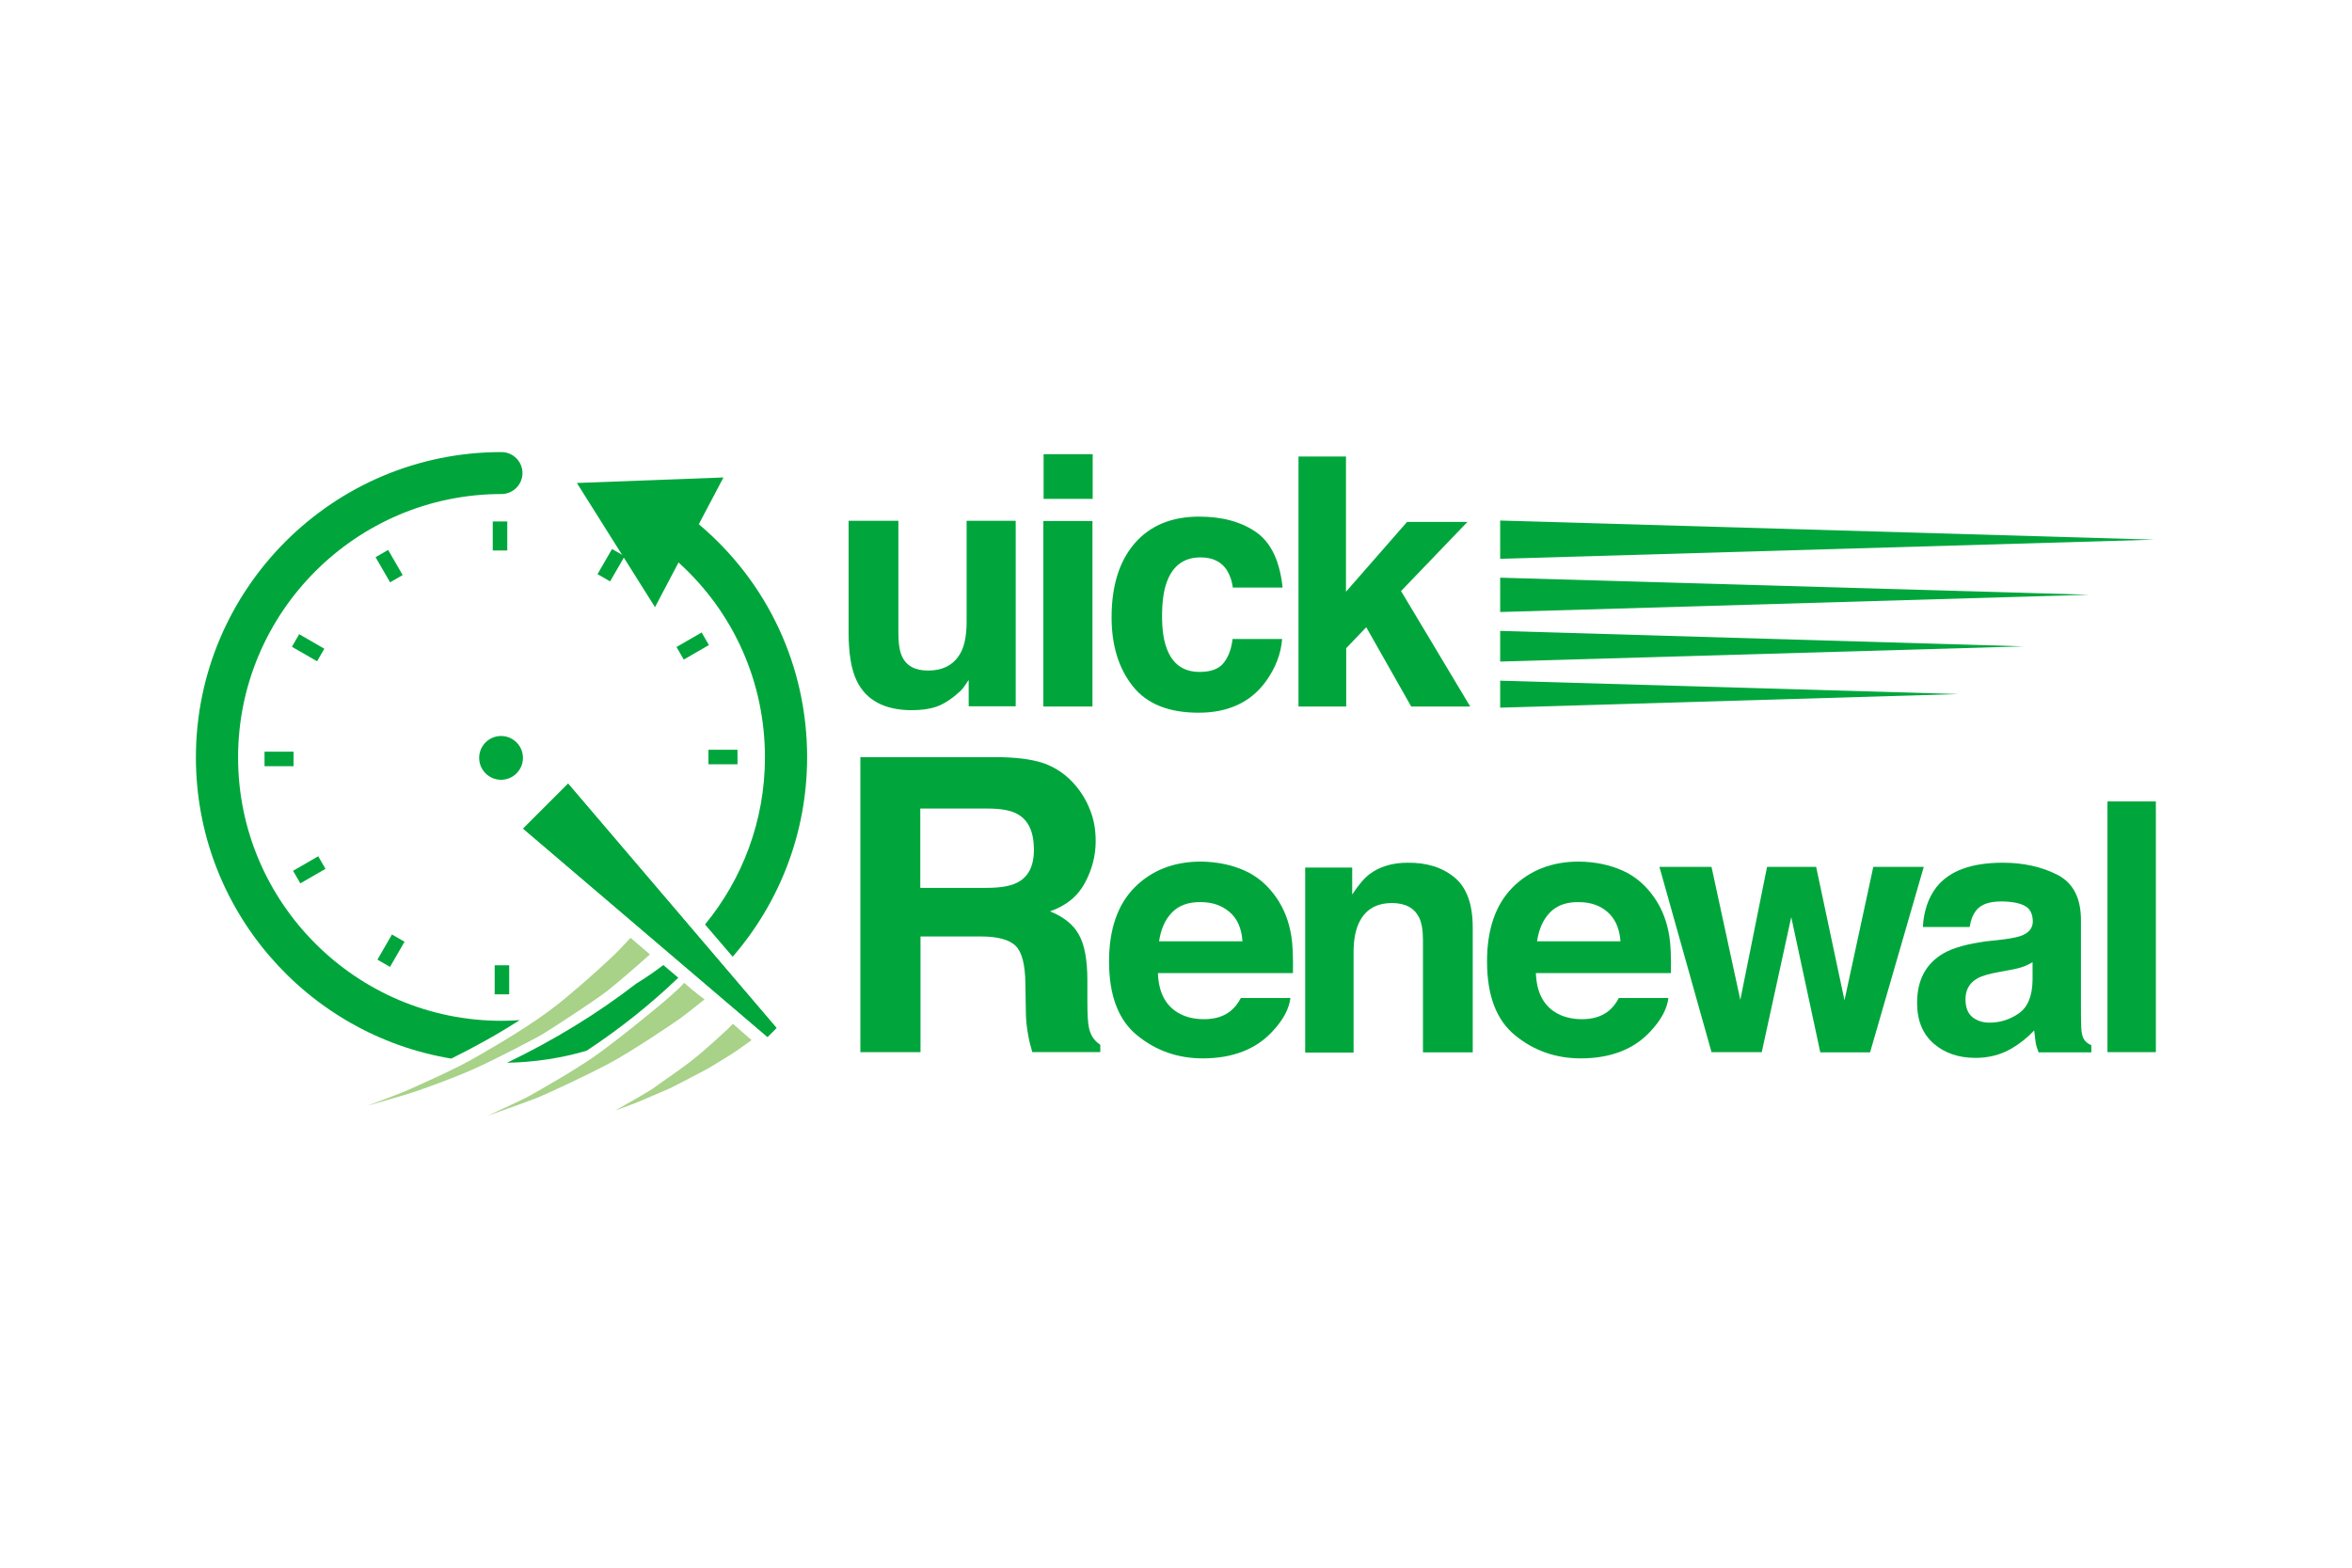
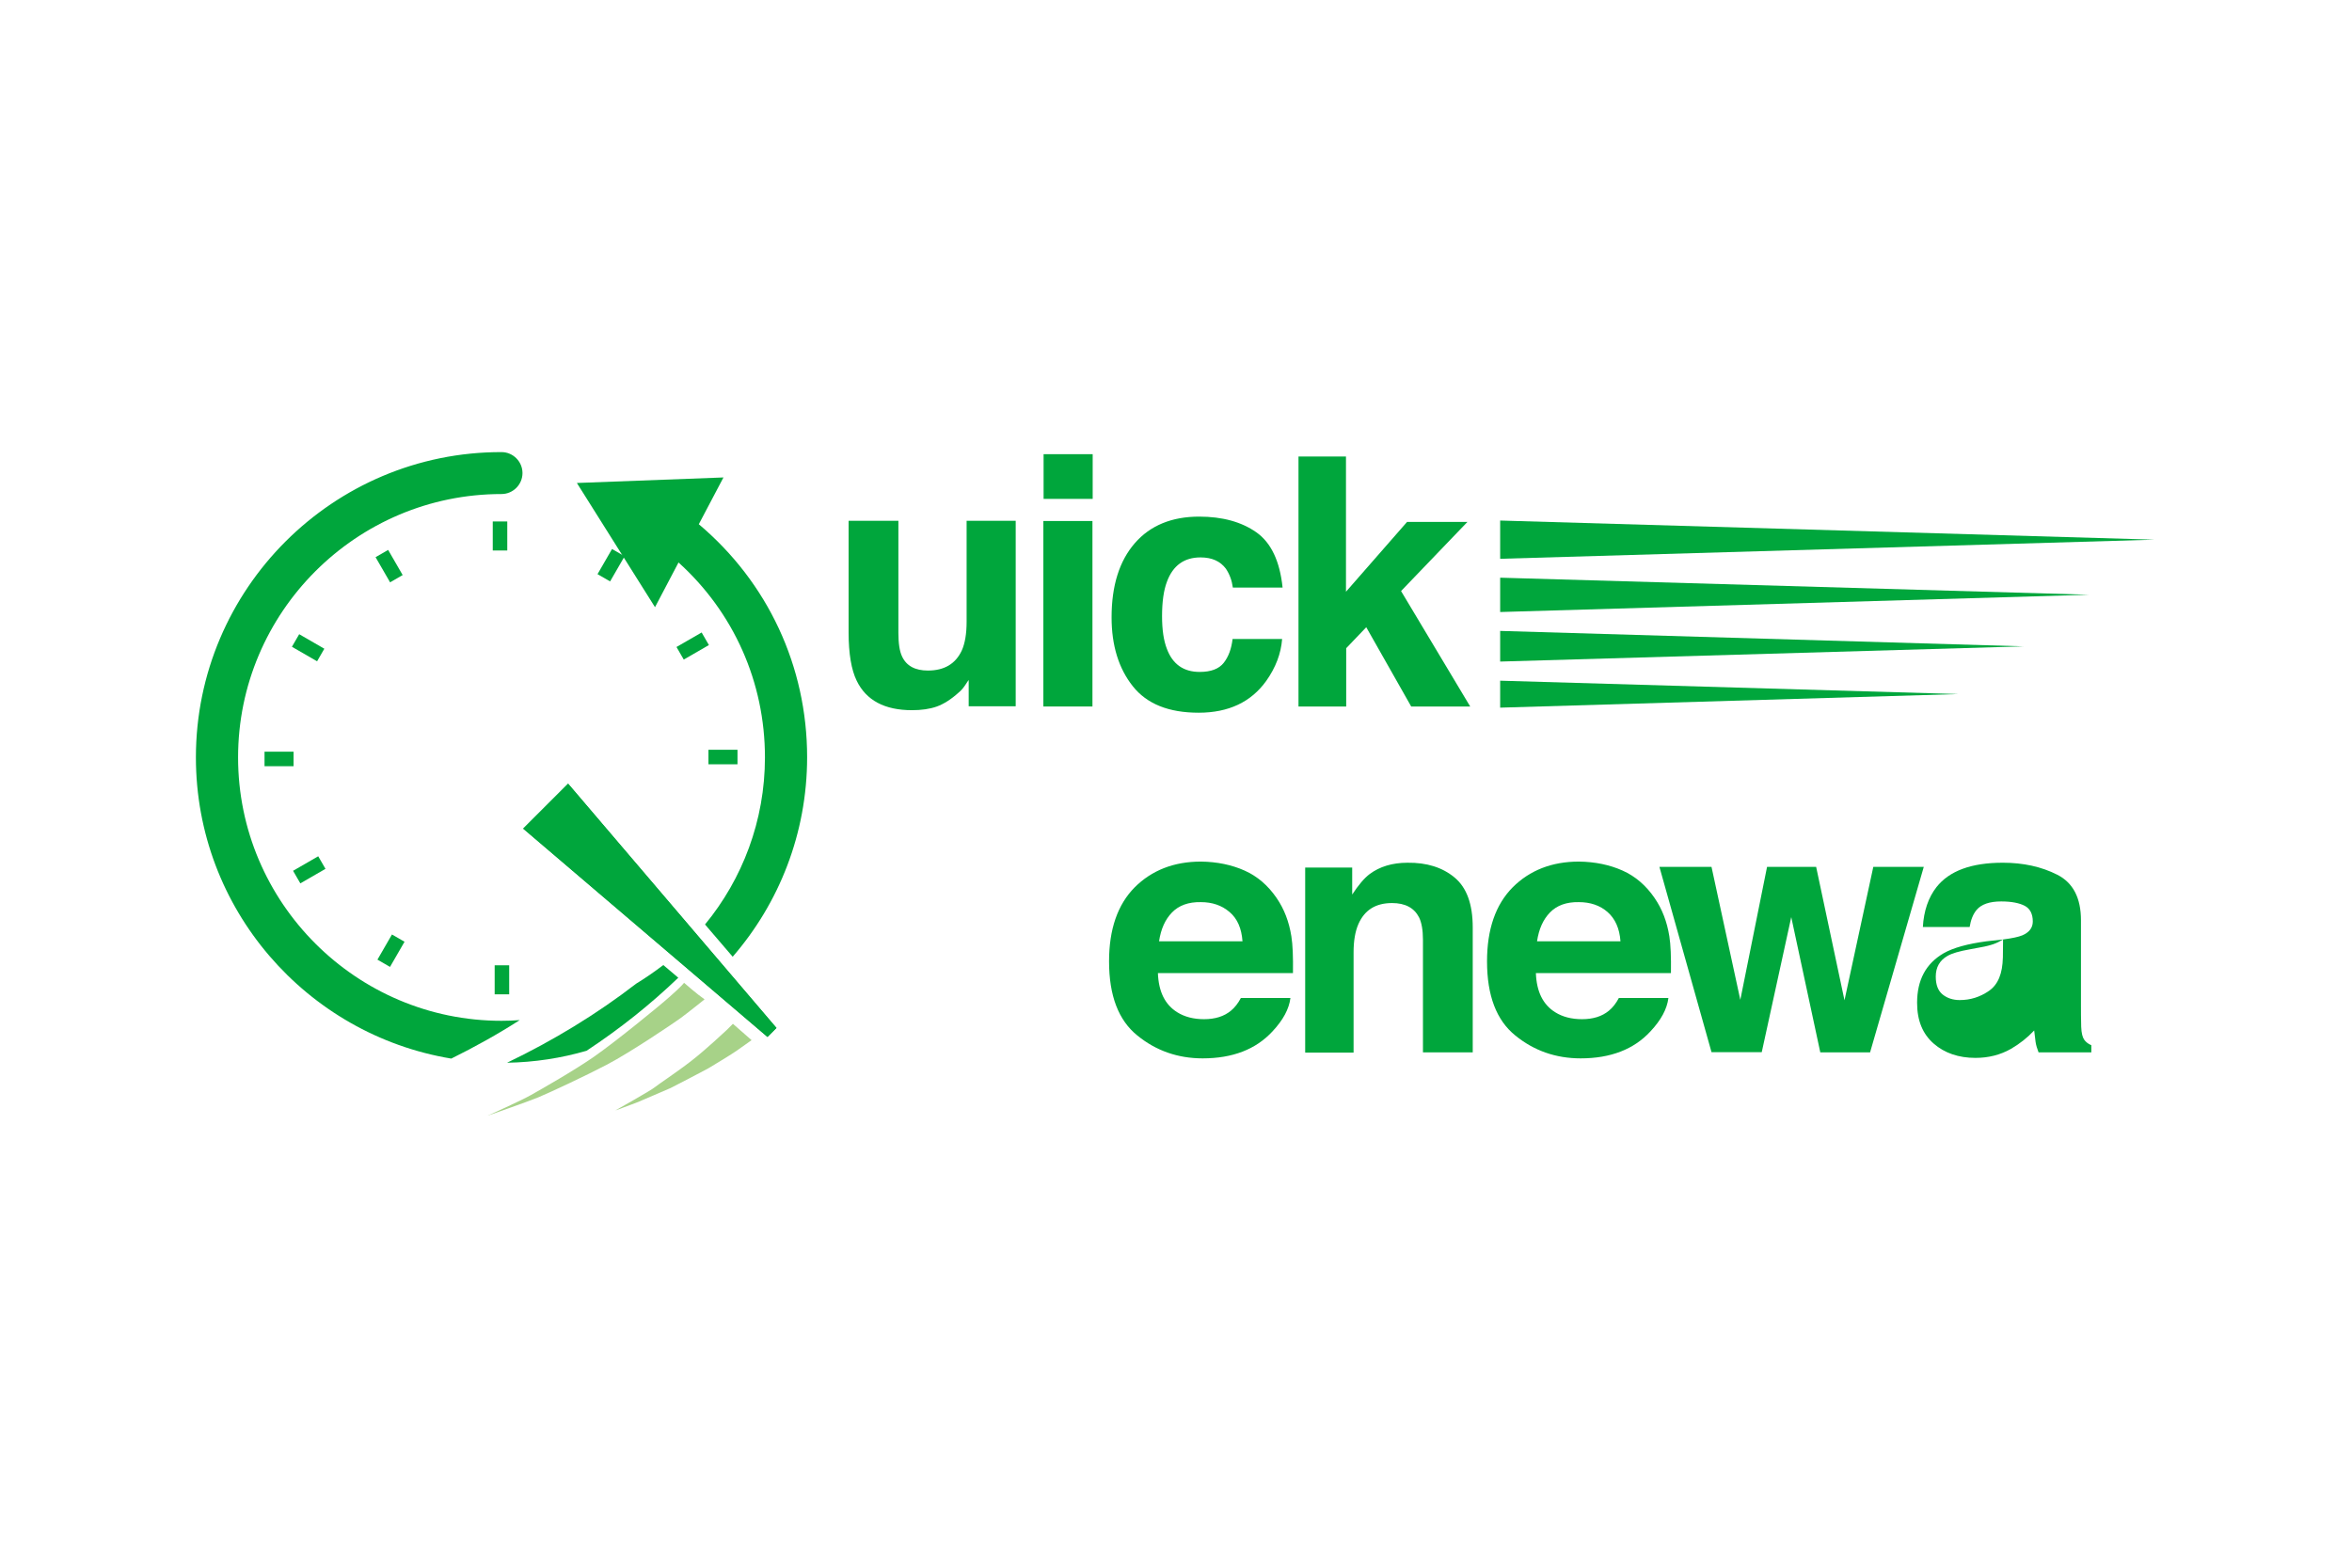
<svg xmlns="http://www.w3.org/2000/svg" version="1.1" x="0px" y="0px" viewBox="0 0 1020.5 680.3" style="enable-background:new 0 0 1020.5 680.3;" xml:space="preserve">
  <style type="text/css">
	.st0{fill-rule:evenodd;clip-rule:evenodd;fill:none;}
	.st1{fill:#00A63C;}
	.st2{fill:#A7D288;}
</style>
  <g id="サイズ">
    <rect class="st0" width="1020.5" height="680.3" />
    <rect x="85" y="113.4" class="st0" width="850.4" height="453.5" />
    <rect x="796.5" y="11.3" class="st0" width="212.6" height="212.6" />
  </g>
  <g id="ロゴ">
    <g>
      <g>
        <path class="st1" d="M389.8,226.1v48.5c0,4.6,0.5,8,1.6,10.3c1.9,4.1,5.7,6.1,11.2,6.1c7.1,0,12-2.9,14.7-8.7     c1.4-3.1,2.1-7.3,2.1-12.5v-43.8h21.3v80.5h-20.4v-11.4c-0.2,0.2-0.7,1-1.5,2.2c-0.8,1.2-1.7,2.3-2.8,3.2c-3.3,3-6.5,5-9.5,6.1     c-3.1,1.1-6.7,1.6-10.8,1.6c-11.9,0-19.9-4.3-24-12.8c-2.3-4.7-3.5-11.7-3.5-20.9v-48.5H389.8z" />
        <path class="st1" d="M474.1,216.5h-21.3v-19.4h21.3V216.5z M452.7,226.1h21.3v80.5h-21.3V226.1z" />
        <path class="st1" d="M534.9,254.9c-0.4-3-1.4-5.7-3-8.1c-2.4-3.2-6-4.9-11-4.9c-7.1,0-12,3.5-14.6,10.6     c-1.4,3.7-2.1,8.7-2.1,14.9c0,5.9,0.7,10.6,2.1,14.2c2.5,6.7,7.3,10,14.2,10c4.9,0,8.4-1.3,10.5-4c2.1-2.7,3.3-6.1,3.8-10.3h21.5     c-0.5,6.4-2.8,12.4-6.9,18.2c-6.6,9.2-16.4,13.8-29.3,13.8c-13,0-22.5-3.8-28.6-11.5c-6.1-7.7-9.2-17.6-9.2-29.9     c0-13.8,3.4-24.5,10.1-32.2c6.7-7.7,16.1-11.5,27.9-11.5c10.1,0,18.4,2.3,24.8,6.8c6.4,4.5,10.2,12.5,11.4,24H534.9z" />
        <path class="st1" d="M563.3,198.1H584v58.7l26.5-30.3h26.2l-28.8,30l30,50.1h-25.6l-19.5-34.4l-8.7,9.1v25.3h-20.7V198.1z" />
-         <path class="st1" d="M454.6,331.9c4.7,2,8.7,5,12,8.9c2.7,3.2,4.9,6.8,6.4,10.8c1.6,3.9,2.4,8.4,2.4,13.5     c0,6.1-1.5,12.1-4.6,17.9c-3.1,5.9-8.1,10-15.2,12.5c5.9,2.4,10.1,5.7,12.5,10.1c2.5,4.4,3.7,11,3.7,20v8.6     c0,5.8,0.2,9.8,0.7,11.9c0.7,3.3,2.4,5.7,4.9,7.3v3.2h-29.5c-0.8-2.8-1.4-5.1-1.7-6.9c-0.7-3.6-1.1-7.3-1.1-11l-0.2-11.9     c-0.1-8.2-1.5-13.6-4.2-16.3c-2.7-2.7-7.8-4.1-15.2-4.1h-26.1v50.2h-26.1v-128h61.2C443.1,328.8,449.9,329.9,454.6,331.9z      M399.3,350.9v34.4h28.8c5.7,0,10-0.7,12.9-2.1c5.1-2.4,7.6-7.2,7.6-14.4c0-7.8-2.4-13-7.3-15.6c-2.7-1.5-6.9-2.3-12.4-2.3H399.3     z" />
        <path class="st1" d="M540,377.8c5.6,2.5,10.2,6.5,13.9,11.9c3.3,4.8,5.4,10.3,6.4,16.6c0.6,3.7,0.8,9,0.7,16h-58.6     c0.3,8.1,3.1,13.7,8.4,17c3.2,2,7.1,3,11.6,3c4.8,0,8.7-1.2,11.7-3.7c1.6-1.3,3.1-3.2,4.3-5.5h21.5c-0.6,4.8-3.2,9.6-7.8,14.5     c-7.2,7.8-17.3,11.7-30.3,11.7c-10.7,0-20.2-3.3-28.3-9.9c-8.2-6.6-12.3-17.3-12.3-32.2c0-13.9,3.7-24.6,11.1-32.1     c7.4-7.4,17-11.2,28.8-11.2C528.1,374,534.4,375.3,540,377.8z M508.5,396c-3,3.1-4.8,7.2-5.6,12.5h36.2     c-0.4-5.6-2.2-9.8-5.6-12.7s-7.5-4.3-12.5-4.3C515.7,391.4,511.5,392.9,508.5,396z" />
        <path class="st1" d="M631.1,380.8c5.3,4.4,7.9,11.6,7.9,21.7v54.2h-21.6v-48.9c0-4.2-0.6-7.5-1.7-9.7c-2.1-4.1-6-6.2-11.7-6.2     c-7.1,0-11.9,3-14.6,9.1c-1.4,3.2-2.1,7.3-2.1,12.3v43.5h-21v-80.3h20.4v11.7c2.7-4.1,5.2-7.1,7.6-8.9c4.3-3.2,9.8-4.9,16.4-4.9     C619,374.3,625.8,376.4,631.1,380.8z" />
        <path class="st1" d="M704,377.8c5.6,2.5,10.2,6.5,13.9,11.9c3.3,4.8,5.4,10.3,6.4,16.6c0.6,3.7,0.8,9,0.7,16h-58.6     c0.3,8.1,3.1,13.7,8.4,17c3.2,2,7.1,3,11.6,3c4.8,0,8.7-1.2,11.7-3.7c1.6-1.3,3.1-3.2,4.3-5.5h21.5c-0.6,4.8-3.2,9.6-7.8,14.5     c-7.2,7.8-17.3,11.7-30.3,11.7c-10.7,0-20.2-3.3-28.3-9.9c-8.2-6.6-12.3-17.3-12.3-32.2c0-13.9,3.7-24.6,11.1-32.1     c7.4-7.4,17-11.2,28.8-11.2C692.1,374,698.4,375.3,704,377.8z M672.5,396c-3,3.1-4.8,7.2-5.6,12.5h36.2     c-0.4-5.6-2.3-9.8-5.6-12.7s-7.5-4.3-12.5-4.3C679.7,391.4,675.5,392.9,672.5,396z" />
        <path class="st1" d="M766.7,376.2h21.3l12.3,57.9l12.5-57.9h21.9l-23.3,80.5h-21.6L777.2,398l-12.8,58.6h-21.8L720,376.2h22.6     l12.5,57.7L766.7,376.2z" />
-         <path class="st1" d="M869.1,407.7c3.9-0.5,6.7-1.1,8.4-1.8c3-1.3,4.5-3.3,4.5-6c0-3.3-1.2-5.6-3.5-6.8s-5.7-1.9-10.2-1.9     c-5,0-8.6,1.2-10.7,3.7c-1.5,1.8-2.5,4.3-3,7.4h-20.3c0.4-7,2.4-12.8,5.9-17.3c5.6-7.1,15.2-10.6,28.8-10.6     c8.8,0,16.7,1.7,23.6,5.2c6.9,3.5,10.3,10.1,10.3,19.8v36.9c0,2.6,0,5.7,0.1,9.3c0.1,2.8,0.6,4.6,1.3,5.6c0.7,1,1.7,1.8,3.1,2.4     v3.1h-22.9c-0.6-1.6-1.1-3.1-1.3-4.6s-0.4-3.1-0.6-4.9c-2.9,3.1-6.3,5.8-10.1,8c-4.6,2.6-9.7,3.9-15.4,3.9     c-7.3,0-13.4-2.1-18.1-6.2c-4.8-4.2-7.2-10-7.2-17.7c0-9.9,3.8-17,11.5-21.5c4.2-2.4,10.4-4.1,18.6-5.2L869.1,407.7z M882,417.5     c-1.3,0.8-2.7,1.5-4.1,2c-1.4,0.5-3.3,1-5.6,1.4l-4.8,0.9c-4.5,0.8-7.7,1.7-9.7,2.9c-3.3,1.9-5,4.9-5,8.9c0,3.6,1,6.2,3,7.8     c2,1.6,4.5,2.4,7.4,2.4c4.6,0,8.8-1.3,12.7-4c3.9-2.7,5.9-7.5,6-14.5V417.5z" />
-         <path class="st1" d="M935.4,456.6h-21V347.8h21V456.6z" />
+         <path class="st1" d="M869.1,407.7c3.9-0.5,6.7-1.1,8.4-1.8c3-1.3,4.5-3.3,4.5-6c0-3.3-1.2-5.6-3.5-6.8s-5.7-1.9-10.2-1.9     c-5,0-8.6,1.2-10.7,3.7c-1.5,1.8-2.5,4.3-3,7.4h-20.3c0.4-7,2.4-12.8,5.9-17.3c5.6-7.1,15.2-10.6,28.8-10.6     c8.8,0,16.7,1.7,23.6,5.2c6.9,3.5,10.3,10.1,10.3,19.8v36.9c0,2.6,0,5.7,0.1,9.3c0.1,2.8,0.6,4.6,1.3,5.6c0.7,1,1.7,1.8,3.1,2.4     v3.1h-22.9c-0.6-1.6-1.1-3.1-1.3-4.6s-0.4-3.1-0.6-4.9c-2.9,3.1-6.3,5.8-10.1,8c-4.6,2.6-9.7,3.9-15.4,3.9     c-7.3,0-13.4-2.1-18.1-6.2c-4.8-4.2-7.2-10-7.2-17.7c0-9.9,3.8-17,11.5-21.5c4.2-2.4,10.4-4.1,18.6-5.2L869.1,407.7z c-1.3,0.8-2.7,1.5-4.1,2c-1.4,0.5-3.3,1-5.6,1.4l-4.8,0.9c-4.5,0.8-7.7,1.7-9.7,2.9c-3.3,1.9-5,4.9-5,8.9c0,3.6,1,6.2,3,7.8     c2,1.6,4.5,2.4,7.4,2.4c4.6,0,8.8-1.3,12.7-4c3.9-2.7,5.9-7.5,6-14.5V417.5z" />
      </g>
      <polygon class="st1" points="849.7,301.2 650.9,307.1 650.9,295.4   " />
      <polygon class="st1" points="878,280.5 650.9,287.1 650.9,273.8   " />
      <polygon class="st1" points="906.4,258.1 650.9,265.6 650.9,250.7   " />
      <polygon class="st1" points="934.8,234.2 650.9,242.5 650.9,225.9   " />
      <rect x="262" y="239" transform="matrix(0.866 0.5 -0.5 0.866 158.164 -99.717)" class="st1" width="6.3" height="12.6" />
      <rect x="297.4" y="274.1" transform="matrix(0.5 0.866 -0.866 0.5 393.103 -120.119)" class="st1" width="6.3" height="12.6" />
      <rect x="310.6" y="322.2" transform="matrix(-1.324667e-10 1 -1 -1.324667e-10 642.187 14.78)" class="st1" width="6.3" height="12.6" />
      <rect x="214.7" y="419" transform="matrix(-1 -8.802260e-11 8.802260e-11 -1 435.63 850.511)" class="st1" width="6.3" height="12.6" />
      <rect x="166.4" y="406.3" transform="matrix(-0.866 -0.5 0.5 -0.866 110.175 854.663)" class="st1" width="6.3" height="12.6" />
      <rect x="131" y="371.2" transform="matrix(-0.5 -0.866 0.866 -0.5 -125.647 682.404)" class="st1" width="6.3" height="12.6" />
      <rect x="117.9" y="323.1" transform="matrix(3.737372e-11 -1 1 3.737372e-11 -208.324 450.41)" class="st1" width="6.3" height="12.6" />
      <rect x="130.6" y="274.8" transform="matrix(0.5 -0.866 0.866 0.5 -176.613 256.383)" class="st1" width="6.3" height="12.6" />
      <rect x="165.7" y="239.4" transform="matrix(0.866 -0.5 0.5 0.866 -100.242 117.333)" class="st1" width="6.3" height="12.6" />
      <rect x="213.8" y="226.3" class="st1" width="6.3" height="12.6" />
-       <circle class="st1" cx="217.4" cy="328.9" r="9.5" />
      <g>
        <path class="st1" d="M303.2,227.5l10.7-20.3l-63.6,2.4l33.9,53.9l10.2-19.4c23.9,21.6,37.5,51.9,37.5,84.6     c0,27.5-9.8,52.8-26,72.5l12,14c20.1-23.2,32.3-53.5,32.3-86.6C350.2,289.2,333.1,252.7,303.2,227.5z" />
        <path class="st1" d="M287.8,418.8c-3.8,2.9-7.7,5.6-11.8,8.1c-17.1,13.2-36,24.7-56,34.3c11.9-0.2,23.5-2,34.5-5.2     c14.4-9.5,27.6-20,39.8-31.7L287.8,418.8z" />
        <path class="st1" d="M217.6,443c-63,0-114.3-51.3-114.3-114.3s51.3-114.3,114.3-114.3c5,0,9.1-4.1,9.1-9.1s-4.1-9.1-9.1-9.1     C144.5,196.1,85,255.6,85,328.7c0,65.7,48,120.3,110.8,130.7c10.3-5.1,20.2-10.6,29.7-16.7C222.9,442.9,220.3,443,217.6,443z" />
      </g>
      <g>
        <polygon class="st1" points="227,359.6 246.5,340.1 336.9,446.1 333,450    " />
        <path class="st1" d="M246.5,340.1l90.4,106L333,450l-106-90.4L246.5,340.1" />
      </g>
-       <path class="st2" d="M273.6,407l8.4,7.2c0,0-12.9,11.5-19,16.2c-6.2,4.7-24.1,16.3-27.1,18.1c-3,1.9-19.8,10.6-29.4,15    c-9.7,4.4-22.2,8.8-26.6,10.3c-4.4,1.5-20.7,6.1-20.7,6.1s14-5.1,18.8-7.3s19.8-8.7,28.8-14c9-5.2,24.2-14,35.4-22.9    c11.2-9,24.2-21,26.2-23.2C270.4,410.4,273.6,407,273.6,407z" />
      <path class="st2" d="M296.8,426.5c0.2,0.2,5.6,4.9,8.9,7.2c0,0-7.6,6.1-10.5,8.2s-21.5,14.7-32,20.2c-9.4,4.9-23.9,11.7-29.6,14.1    c-4.3,1.8-22.1,8-22.1,8s14.3-6.4,18.9-9c4.6-2.6,18.7-10.6,27.3-16.6c9.1-6.3,28.6-22.2,32.7-25.9    C296,427.8,296.8,426.5,296.8,426.5z" />
      <path class="st2" d="M318,444.3l8.1,7.1c0,0-5,3.5-6.5,4.6c-1.5,1.1-10.3,6.5-12.4,7.7s-15.1,7.9-16.3,8.5    c-1.3,0.6-12.2,5.2-13.5,5.8s-6.4,2.4-7.1,2.7c-0.6,0.3-3.3,1.2-3.3,1.2s15.8-8.9,17-10c1.3-1.1,9.8-6.7,16.2-11.7    c6.4-5,14.2-12.4,15.1-13.2C316.1,446.2,318,444.3,318,444.3z" />
    </g>
  </g>
</svg>